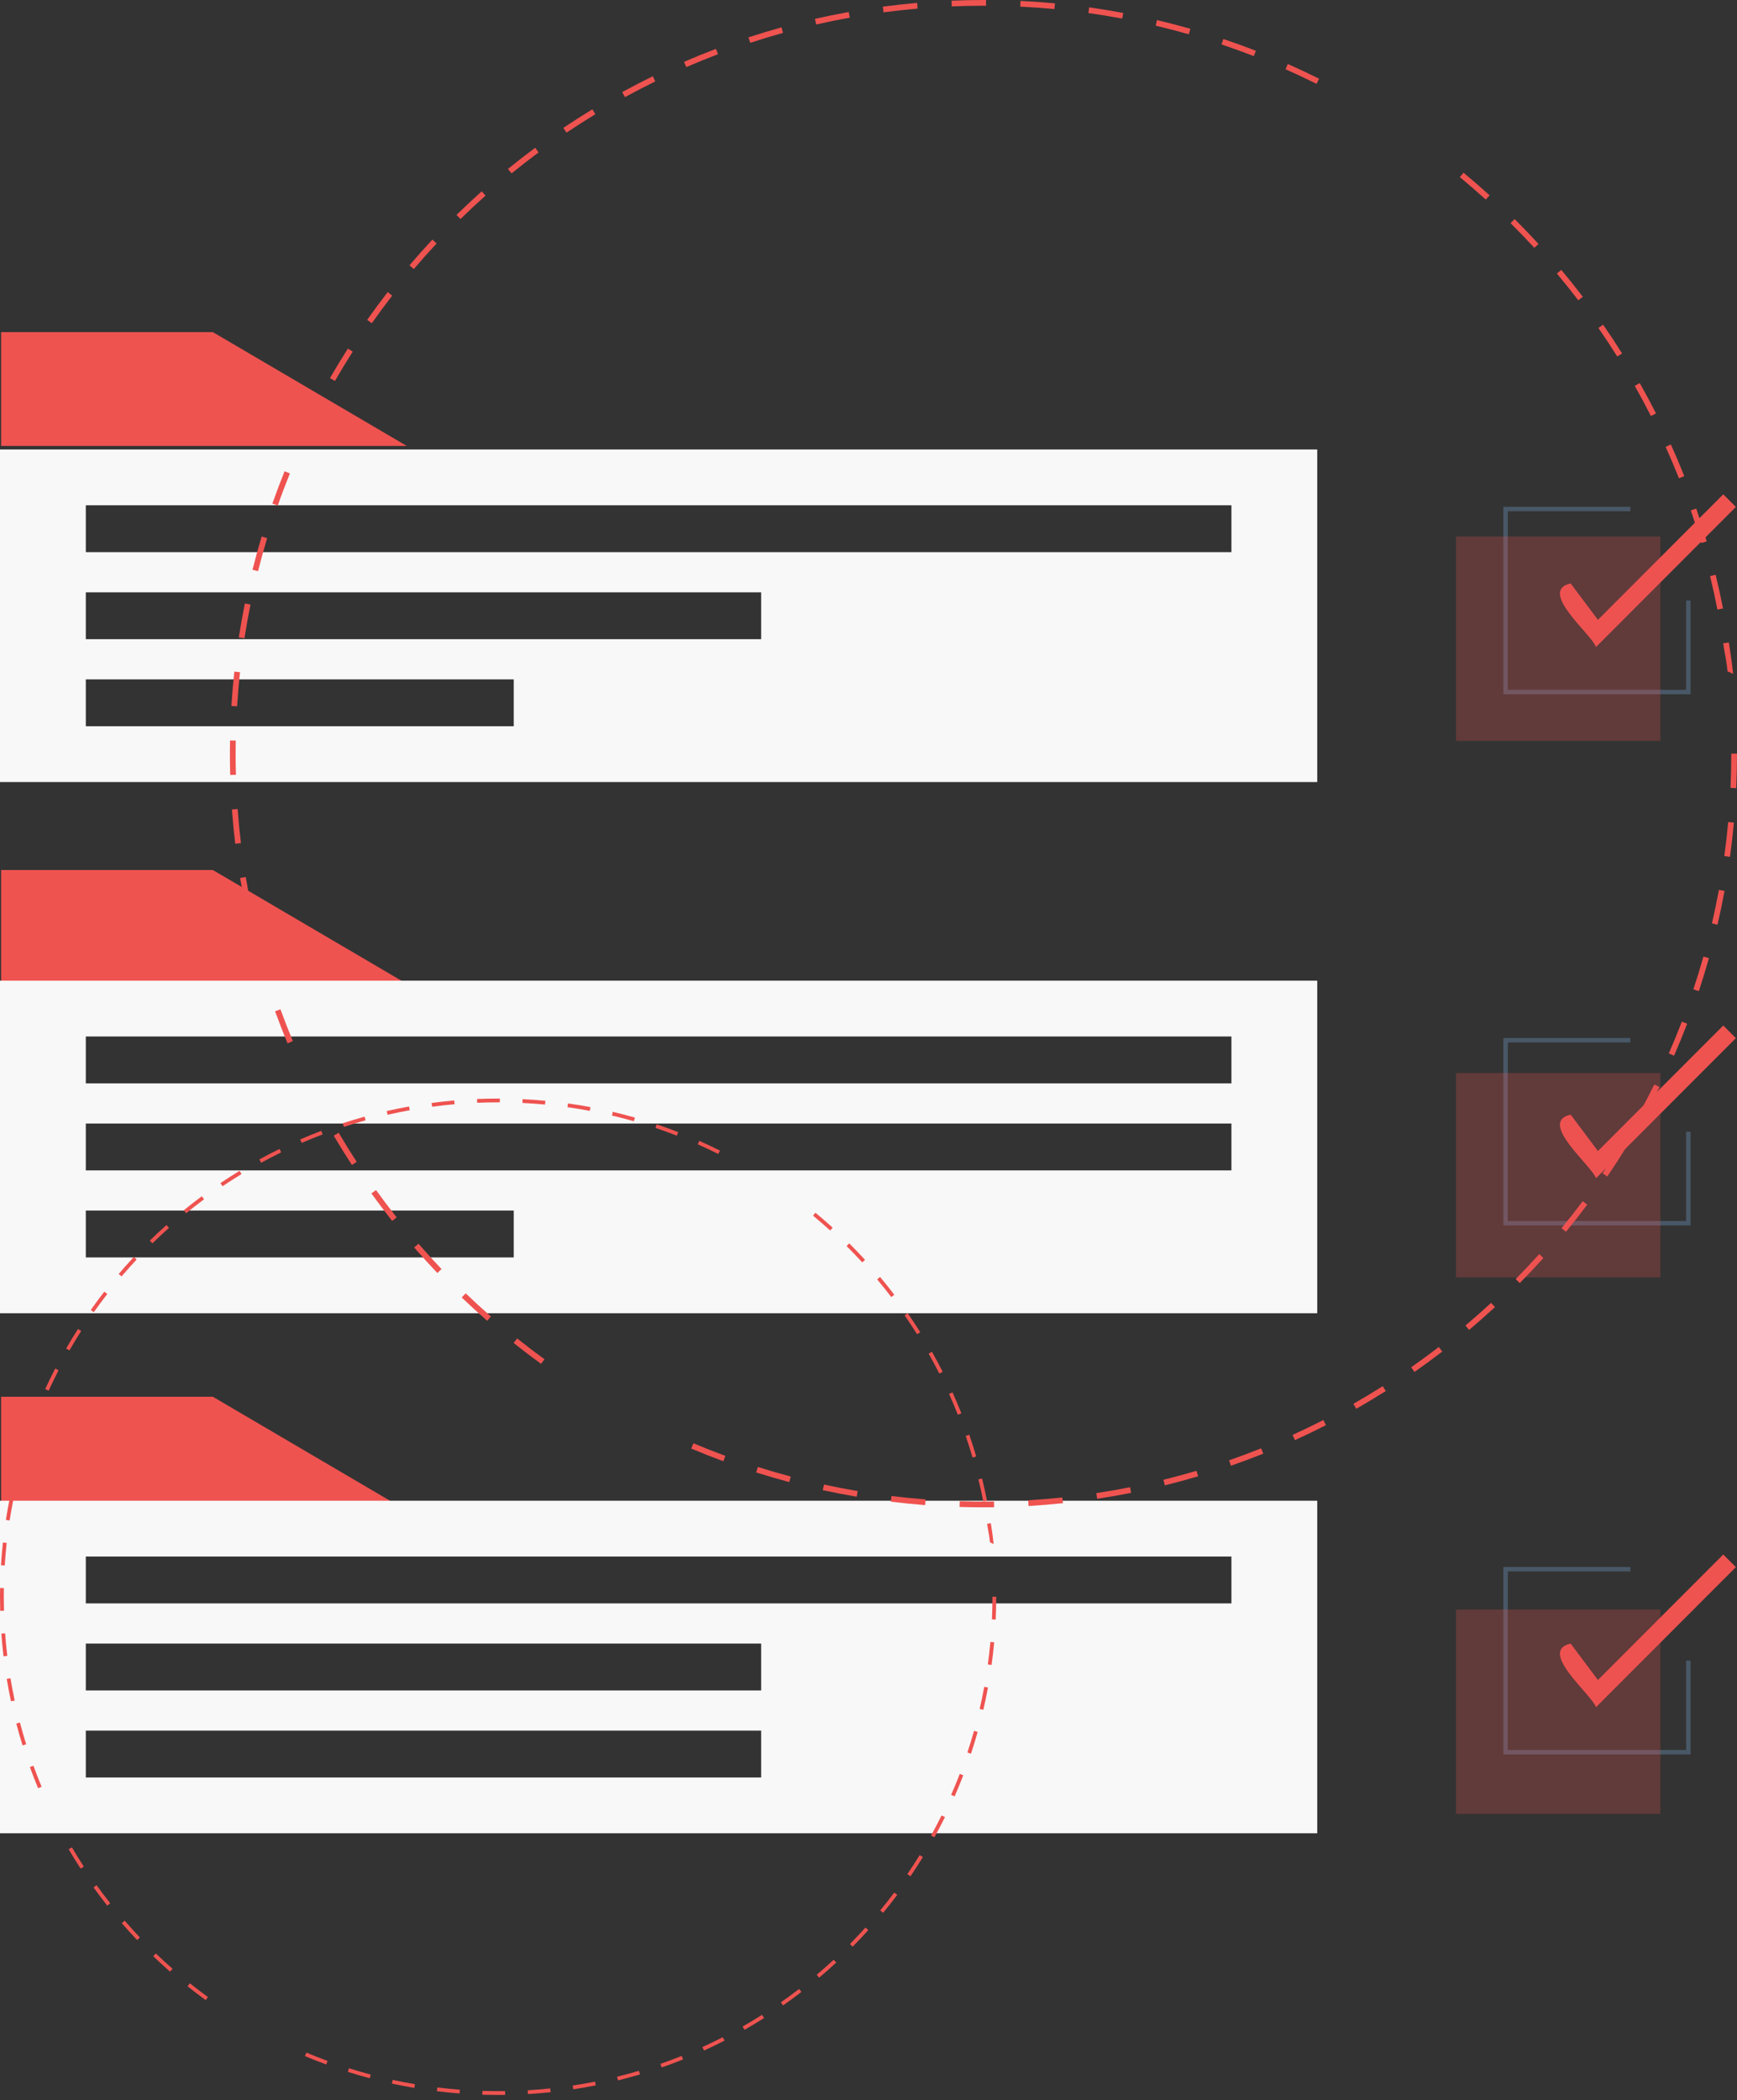
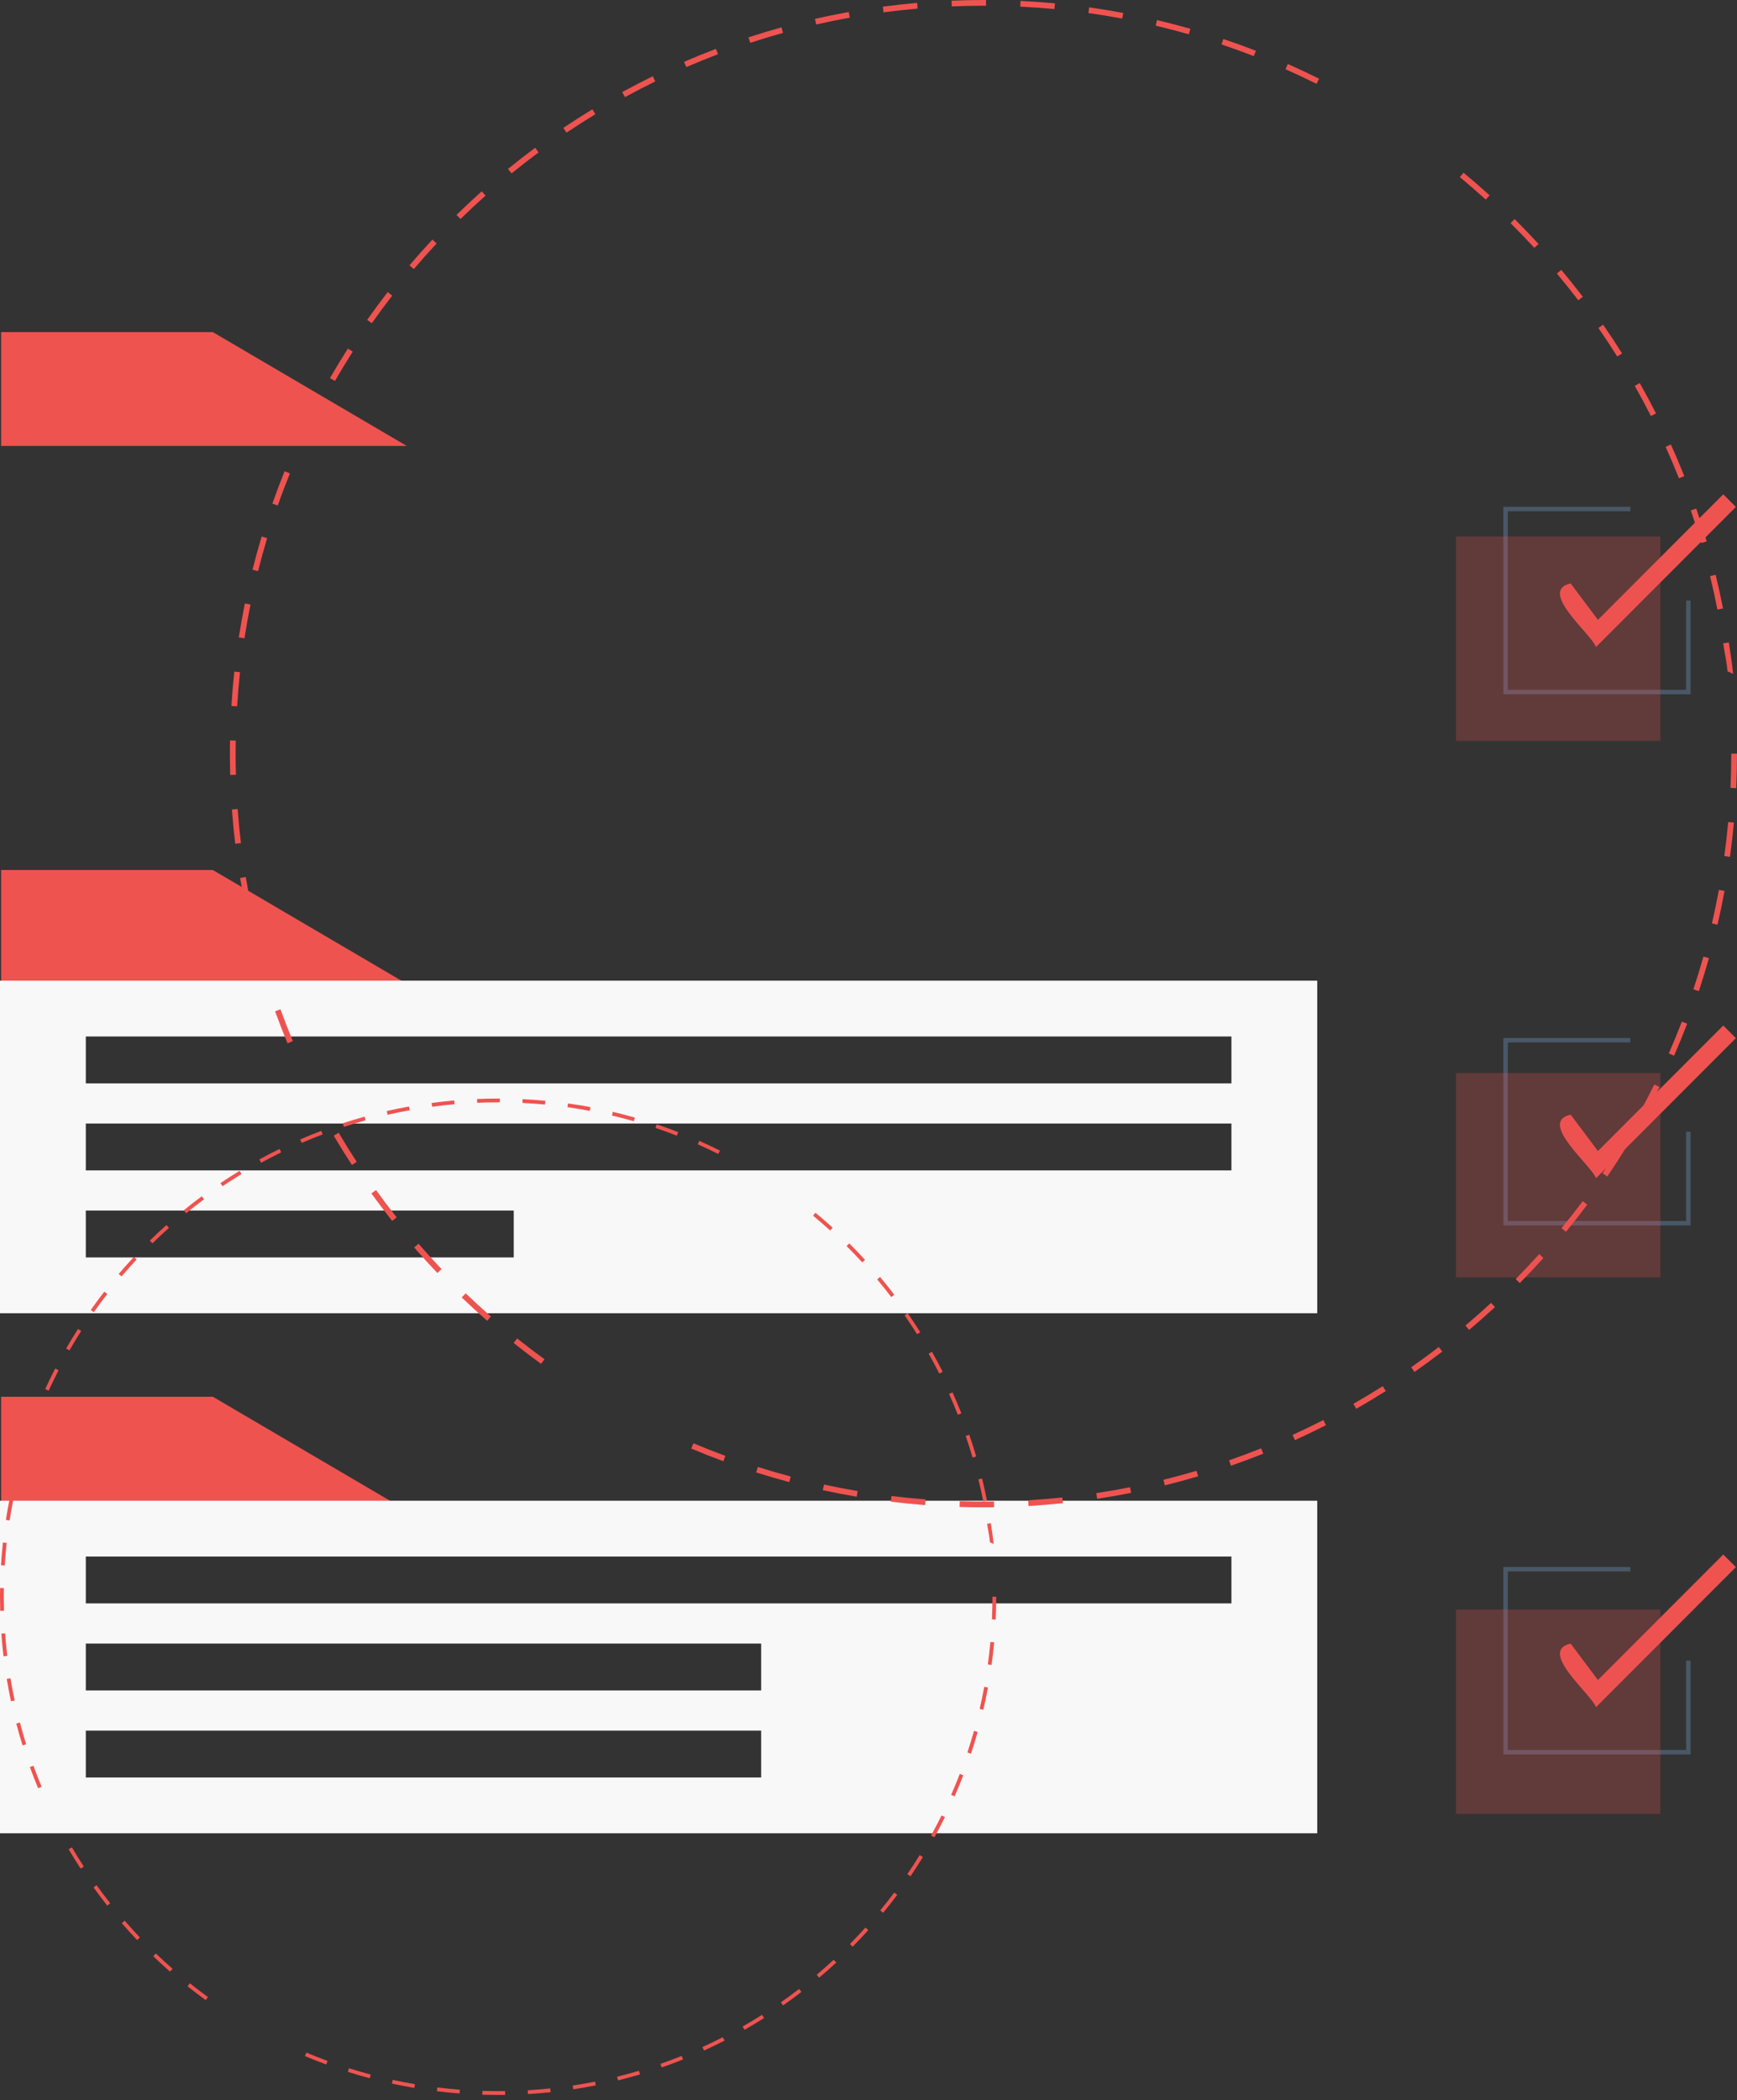
<svg xmlns="http://www.w3.org/2000/svg" width="182" height="220" viewBox="0 0 182 220" fill="none">
  <rect x="0" y="0" width="182" height="220" fill="#333333" stroke="none" />
  <path d="M42.62 103.07H0.117V91.146H22.303L42.62 103.07Z" fill="#EF5350" />
  <path d="M0 102.739V137.579H138.018V102.739H0ZM53.83 131.733H8.991V126.823H53.83V131.733ZM129.027 122.614H8.991V117.704H129.027V122.614ZM129.027 113.495H8.991V108.585H129.027V113.495Z" fill="#F8F8F8" />
  <path d="M42.621 46.719H0.118V34.794H22.304L42.621 46.719Z" fill="#EF5350" />
-   <path d="M0 47.089V81.929H138.018V47.089H0ZM53.83 76.083H8.991V71.173H53.83V76.083ZM79.752 66.964H8.991V62.054H79.752L79.752 66.964ZM129.027 57.845H8.991V52.935H129.027V57.845Z" fill="#F8F8F8" />
  <path d="M42.62 158.253H0.117V146.328H22.303L42.62 158.253Z" fill="#EF5350" />
-   <path d="M0 157.22V192.06H138.018V157.22H0ZM79.752 186.214H8.991V181.304H79.752V186.214ZM79.752 177.095H8.991V172.185H79.752V177.095ZM129.027 167.976H8.991V163.066H129.027V167.976Z" fill="#F8F8F8" />
+   <path d="M0 157.22V192.06H138.018V157.22H0ZM79.752 186.214H8.991V181.304H79.752ZM79.752 177.095H8.991V172.185H79.752V177.095ZM129.027 167.976H8.991V163.066H129.027V167.976Z" fill="#F8F8F8" />
  <path d="M177.135 72.734H157.518V53.092H170.83V53.56H157.986V72.266H176.668V62.913H177.135V72.734Z" fill="#495867" />
  <path d="M167.226 67.784C166.772 66.444 161.087 61.888 164.571 61.123L167.428 64.936L180.561 51.786L181.882 53.109L167.226 67.784Z" fill="#EF5350" />
  <path d="M177.135 128.383H157.518V108.742H170.83V109.21H157.986V127.916H176.668V118.563H177.135V128.383Z" fill="#495867" />
  <path d="M167.226 123.434C166.772 122.094 161.087 117.538 164.571 116.772L167.428 120.586L180.561 107.436L181.882 108.759L167.226 123.434Z" fill="#EF5350" />
  <path d="M177.135 183.799H157.518V164.158H170.83V164.626H157.986V183.332H176.668V173.979H177.135V183.799Z" fill="#495867" />
  <path d="M167.226 178.85C166.772 177.51 161.087 172.954 164.571 172.188L167.428 176.002L180.561 162.852L181.882 164.175L167.226 178.85Z" fill="#EF5350" />
  <path d="M103.044 157.912C102.211 157.912 101.37 157.899 100.544 157.873L100.563 157.273C101.749 157.31 102.959 157.32 104.15 157.304L104.159 157.904C103.788 157.909 103.416 157.912 103.044 157.912ZM107.771 157.773L107.736 157.173C108.923 157.103 110.126 157.005 111.311 156.881L111.374 157.478C110.18 157.603 108.968 157.702 107.771 157.773H107.771ZM96.935 157.679C95.737 157.587 94.527 157.467 93.337 157.321L93.411 156.725C94.591 156.87 95.792 156.989 96.98 157.08L96.935 157.679ZM114.959 157.019L114.869 156.425C116.049 156.246 117.238 156.038 118.402 155.807L118.519 156.396C117.346 156.629 116.148 156.838 114.959 157.019ZM89.761 156.799C88.578 156.599 87.383 156.368 86.211 156.114L86.339 155.527C87.502 155.779 88.687 156.008 89.861 156.207L89.761 156.799ZM122.048 155.61L121.904 155.027C123.062 154.74 124.227 154.424 125.366 154.086L125.537 154.662C124.389 155.002 123.215 155.321 122.048 155.61ZM82.697 155.266C81.537 154.957 80.369 154.617 79.226 154.256L79.407 153.684C80.541 154.042 81.7 154.379 82.852 154.685L82.697 155.266ZM128.978 153.554L128.781 152.987C129.905 152.596 131.035 152.174 132.141 151.731L132.364 152.289C131.25 152.735 130.11 153.16 128.978 153.554ZM75.796 153.084C74.669 152.669 73.535 152.222 72.426 151.755L72.659 151.202C73.76 151.665 74.885 152.109 76.004 152.52L75.796 153.084ZM135.681 150.872L135.432 150.325C136.512 149.835 137.597 149.311 138.657 148.769L138.931 149.304C137.862 149.85 136.769 150.377 135.681 150.872ZM142.105 147.588L141.808 147.067C142.843 146.476 143.877 145.855 144.879 145.221L145.2 145.728C144.19 146.367 143.149 146.993 142.105 147.588ZM148.206 143.728L147.863 143.236C148.838 142.555 149.81 141.842 150.754 141.116L151.12 141.592C150.169 142.323 149.189 143.042 148.206 143.728ZM56.694 142.882C55.725 142.178 54.757 141.441 53.816 140.69L54.191 140.221C55.124 140.966 56.085 141.698 57.047 142.396L56.694 142.882ZM153.934 139.326L153.547 138.867C154.455 138.1 155.359 137.301 156.235 136.492L156.642 136.933C155.76 137.749 154.849 138.554 153.934 139.326ZM51.042 138.37C50.14 137.579 49.243 136.757 48.377 135.926L48.793 135.493C49.653 136.318 50.542 137.134 51.438 137.918L51.042 138.37ZM159.239 134.419L158.812 133.997C159.649 133.148 160.478 132.27 161.274 131.387L161.72 131.788C160.918 132.679 160.083 133.563 159.239 134.419ZM45.827 133.364C44.999 132.494 44.181 131.594 43.396 130.689L43.85 130.296C44.629 131.193 45.44 132.086 46.262 132.95L45.827 133.364ZM164.079 129.047L163.615 128.666C164.372 127.745 165.117 126.795 165.83 125.842L166.311 126.201C165.592 127.162 164.841 128.12 164.079 129.047ZM41.09 127.908C40.347 126.968 39.615 125.998 38.914 125.024L39.401 124.673C40.096 125.64 40.823 126.602 41.561 127.535L41.09 127.908ZM168.41 123.255L167.914 122.918C168.583 121.932 169.239 120.917 169.863 119.901L170.375 120.216C169.746 121.239 169.085 122.262 168.41 123.255ZM36.872 122.045C36.218 121.042 35.578 120.011 34.969 118.977L35.486 118.672C36.09 119.698 36.726 120.722 37.375 121.717L36.872 122.045ZM172.198 117.089L171.672 116.798C172.249 115.755 172.809 114.684 173.337 113.614L173.876 113.881C173.343 114.958 172.778 116.038 172.198 117.089ZM175.404 110.598L174.854 110.357C175.333 109.264 175.792 108.145 176.22 107.031L176.78 107.246C176.349 108.369 175.886 109.497 175.404 110.598ZM30.131 109.302C29.67 108.198 29.23 107.067 28.821 105.943L29.385 105.738C29.791 106.854 30.228 107.975 30.685 109.071L30.131 109.302ZM178.001 103.834L177.431 103.645C177.805 102.516 178.159 101.362 178.481 100.215L179.059 100.377C178.734 101.533 178.378 102.696 178.001 103.834ZM27.664 102.518C27.307 101.374 26.971 100.205 26.666 99.043L27.247 98.891C27.549 100.043 27.883 101.204 28.237 102.339L27.664 102.518ZM179.957 96.875L179.373 96.739C179.641 95.582 179.887 94.4 180.103 93.227L180.694 93.336C180.476 94.518 180.228 95.709 179.957 96.875ZM25.83 95.526C25.58 94.353 25.353 93.159 25.157 91.975L25.749 91.876C25.944 93.052 26.169 94.237 26.417 95.401L25.83 95.526ZM181.266 89.767L180.671 89.686C180.832 88.51 180.969 87.311 181.076 86.121L181.674 86.175C181.566 87.374 181.428 88.582 181.266 89.767H181.266ZM24.647 88.396C24.505 87.208 24.389 85.997 24.301 84.798L24.9 84.754C24.987 85.944 25.103 87.145 25.243 88.325L24.647 88.396ZM181.919 82.569L181.319 82.542C181.372 81.353 181.4 80.146 181.4 78.956H182C182 80.155 181.973 81.371 181.919 82.569ZM24.119 81.188C24.099 80.452 24.088 79.701 24.088 78.956C24.088 78.494 24.092 78.033 24.1 77.572L24.701 77.583C24.693 78.04 24.689 78.497 24.689 78.956C24.689 79.695 24.699 80.441 24.72 81.171L24.119 81.188ZM24.843 73.998L24.244 73.961C24.319 72.761 24.422 71.549 24.551 70.359L25.148 70.424C25.02 71.605 24.918 72.808 24.843 73.998H24.843ZM181.012 70.335C180.892 69.152 180.727 68.575 180.553 67.396L181.147 67.308C181.322 68.496 181.473 69.402 181.594 70.595L181.012 70.335ZM25.615 66.868L25.022 66.776C25.206 65.588 25.42 64.391 25.657 63.217L26.246 63.336C26.01 64.501 25.798 65.689 25.615 66.868H25.615ZM179.947 63.861C179.718 62.689 179.46 61.51 179.179 60.356L179.762 60.215C180.045 61.377 180.305 62.565 180.536 63.745L179.947 63.861ZM27.038 59.837L26.455 59.691C26.747 58.529 27.07 57.356 27.415 56.206L27.99 56.379C27.647 57.52 27.327 58.684 27.038 59.837ZM178.25 56.891C177.915 55.748 177.549 54.598 177.163 53.473L177.73 53.278C178.12 54.411 178.489 55.571 178.826 56.722L178.25 56.891ZM29.105 52.959L28.538 52.759C28.937 51.624 29.368 50.484 29.819 49.37L30.375 49.595C29.928 50.7 29.5 51.832 29.105 52.959ZM175.918 50.108C175.48 49.003 175.011 47.894 174.524 46.812L175.072 46.565C175.563 47.656 176.035 48.773 176.477 49.887L175.918 50.108ZM31.799 46.295L31.254 46.044C31.755 44.952 32.289 43.857 32.84 42.789L33.374 43.064C32.827 44.124 32.297 45.211 31.799 46.295ZM172.98 43.582C172.442 42.522 171.873 41.46 171.288 40.425L171.81 40.13C172.4 41.172 172.974 42.242 173.515 43.31L172.98 43.582ZM35.095 39.91L34.574 39.611C35.173 38.571 35.805 37.53 36.452 36.517L36.958 36.84C36.316 37.845 35.689 38.878 35.095 39.91ZM169.452 37.348C168.818 36.338 168.154 35.332 167.478 34.358L167.971 34.015C168.652 34.997 169.322 36.011 169.961 37.029L169.452 37.348ZM38.959 33.859L38.469 33.513C39.161 32.531 39.885 31.552 40.62 30.604L41.094 30.972C40.365 31.913 39.646 32.884 38.959 33.859ZM165.368 31.459C164.645 30.512 163.891 29.57 163.128 28.659L163.588 28.273C164.357 29.191 165.116 30.14 165.845 31.095L165.368 31.459ZM43.359 28.187L42.901 27.798C43.678 26.886 44.488 25.977 45.308 25.099L45.747 25.508C44.933 26.38 44.13 27.282 43.359 28.187ZM160.763 25.963C159.956 25.085 159.119 24.215 158.276 23.377L158.7 22.951C159.549 23.796 160.392 24.672 161.205 25.557L160.763 25.963ZM48.254 22.942L47.834 22.513C48.692 21.673 49.581 20.842 50.474 20.045L50.874 20.493C49.987 21.284 49.106 22.108 48.254 22.942V22.942ZM155.675 20.907C154.791 20.105 153.878 19.314 152.962 18.556L153.345 18.094C154.268 18.857 155.188 19.654 156.078 20.462L155.675 20.907ZM53.603 18.165L53.224 17.7C54.152 16.943 55.112 16.197 56.076 15.483L56.434 15.965C55.477 16.674 54.524 17.415 53.603 18.165V18.165ZM59.361 13.897L59.026 13.399C60.02 12.73 61.043 12.075 62.068 11.452L62.38 11.965C61.363 12.583 60.348 13.233 59.361 13.897ZM65.482 10.174L65.194 9.647C66.245 9.072 67.323 8.513 68.398 7.988L68.662 8.527C67.596 9.049 66.526 9.603 65.482 10.174H65.482ZM137.944 8.783C136.876 8.25 135.782 7.736 134.692 7.254L134.934 6.705C136.033 7.191 137.136 7.709 138.212 8.245L137.944 8.783ZM71.913 7.028L71.675 6.477C72.773 6.001 73.897 5.544 75.015 5.12L75.228 5.681C74.119 6.102 73.004 6.556 71.913 7.028H71.913ZM131.371 5.877C130.259 5.446 129.121 5.035 127.989 4.655L128.18 4.085C129.321 4.468 130.468 4.883 131.588 5.317L131.371 5.877ZM78.611 4.485L78.424 3.914C79.564 3.54 80.729 3.188 81.884 2.868L82.044 3.446C80.898 3.764 79.743 4.114 78.611 4.485ZM124.562 3.592C123.417 3.266 122.249 2.962 121.091 2.689L121.228 2.104C122.396 2.38 123.573 2.686 124.727 3.015L124.562 3.592ZM85.522 2.567L85.388 1.982C86.558 1.714 87.75 1.471 88.93 1.258L89.037 1.849C87.865 2.06 86.683 2.302 85.522 2.567ZM117.581 1.946C116.412 1.727 115.221 1.532 114.041 1.366L114.124 0.771C115.313 0.938 116.514 1.135 117.692 1.356L117.581 1.946ZM92.581 1.293L92.501 0.698C93.69 0.539 94.898 0.406 96.094 0.302L96.146 0.9C94.96 1.003 93.76 1.136 92.581 1.293ZM110.478 0.949C109.296 0.837 108.092 0.751 106.9 0.694L106.929 0.094C108.13 0.152 109.343 0.239 110.535 0.351L110.478 0.949ZM99.726 0.67L99.701 0.07C100.805 0.024 101.929 0 103.044 0L103.316 0L103.314 0.601L103.044 0.6C101.938 0.601 100.821 0.624 99.726 0.67Z" fill="#EF5350" />
  <path d="M52.191 219.471C51.641 219.471 51.084 219.462 50.538 219.445L50.551 219.048C51.335 219.073 52.135 219.08 52.922 219.069L52.928 219.466C52.683 219.469 52.437 219.471 52.191 219.471ZM55.316 219.379L55.292 218.982C56.078 218.936 56.873 218.871 57.656 218.789L57.697 219.184C56.908 219.266 56.107 219.332 55.316 219.379H55.316ZM48.153 219.317C47.361 219.256 46.561 219.177 45.775 219.08L45.823 218.686C46.603 218.782 47.397 218.861 48.183 218.921L48.153 219.317ZM60.067 218.88L60.008 218.488C60.788 218.37 61.574 218.232 62.343 218.079L62.421 218.468C61.645 218.623 60.853 218.761 60.067 218.88ZM43.411 218.735C42.629 218.603 41.839 218.45 41.064 218.282L41.149 217.894C41.917 218.061 42.701 218.212 43.477 218.344L43.411 218.735ZM64.753 217.949L64.658 217.564C65.424 217.374 66.193 217.165 66.946 216.942L67.059 217.322C66.3 217.547 65.525 217.758 64.753 217.949ZM38.742 217.721C37.974 217.517 37.203 217.293 36.447 217.054L36.567 216.676C37.316 216.913 38.083 217.135 38.844 217.338L38.742 217.721ZM69.334 216.59L69.203 216.215C69.946 215.957 70.694 215.678 71.425 215.385L71.572 215.754C70.836 216.048 70.082 216.33 69.334 216.59ZM34.18 216.279C33.435 216.005 32.685 215.71 31.952 215.401L32.106 215.035C32.834 215.342 33.578 215.635 34.317 215.907L34.18 216.279ZM73.765 214.817L73.6 214.456C74.314 214.132 75.031 213.785 75.732 213.427L75.913 213.781C75.206 214.142 74.484 214.49 73.765 214.817ZM78.011 212.646L77.815 212.302C78.499 211.911 79.182 211.501 79.845 211.082L80.057 211.417C79.389 211.839 78.701 212.253 78.011 212.646ZM82.044 210.095L81.817 209.77C82.462 209.319 83.105 208.848 83.728 208.368L83.97 208.683C83.342 209.166 82.694 209.641 82.044 210.095ZM21.553 209.536C20.912 209.071 20.273 208.583 19.651 208.087L19.898 207.777C20.515 208.269 21.15 208.753 21.786 209.215L21.553 209.536ZM85.83 207.185L85.574 206.882C86.175 206.375 86.772 205.847 87.351 205.312L87.62 205.603C87.038 206.142 86.435 206.675 85.83 207.185ZM17.817 206.553C17.221 206.031 16.628 205.487 16.056 204.938L16.33 204.651C16.898 205.197 17.487 205.736 18.079 206.255L17.817 206.553ZM89.337 203.941L89.055 203.663C89.608 203.102 90.156 202.521 90.682 201.937L90.977 202.203C90.447 202.791 89.895 203.376 89.337 203.941ZM14.37 203.244C13.822 202.669 13.282 202.074 12.763 201.476L13.063 201.216C13.578 201.809 14.114 202.4 14.657 202.971L14.37 203.244ZM92.536 200.391L92.23 200.139C92.73 199.53 93.222 198.902 93.694 198.272L94.011 198.509C93.537 199.144 93.04 199.778 92.536 200.391ZM11.239 199.637C10.747 199.016 10.263 198.375 9.8 197.731L10.122 197.5C10.582 198.138 11.062 198.774 11.55 199.391L11.239 199.637ZM95.399 196.562L95.071 196.339C95.514 195.687 95.947 195.017 96.359 194.345L96.698 194.553C96.282 195.229 95.845 195.905 95.399 196.562ZM8.45 195.762C8.018 195.099 7.595 194.417 7.192 193.734L7.534 193.533C7.933 194.21 8.354 194.888 8.783 195.545L8.45 195.762ZM97.903 192.486L97.556 192.294C97.937 191.604 98.307 190.896 98.656 190.189L99.012 190.365C98.66 191.078 98.287 191.791 97.903 192.486ZM100.022 188.195L99.659 188.036C99.975 187.314 100.279 186.574 100.562 185.838L100.932 185.98C100.647 186.722 100.341 187.467 100.022 188.195ZM3.994 187.339C3.69 186.609 3.398 185.862 3.128 185.118L3.501 184.983C3.769 185.72 4.059 186.462 4.36 187.186L3.994 187.339ZM101.739 183.724L101.362 183.599C101.61 182.853 101.843 182.09 102.056 181.332L102.439 181.439C102.224 182.203 101.988 182.972 101.739 183.724ZM2.364 182.854C2.127 182.098 1.906 181.325 1.704 180.557L2.088 180.457C2.288 181.219 2.508 181.985 2.742 182.736L2.364 182.854ZM103.032 179.125L102.646 179.035C102.823 178.27 102.986 177.488 103.129 176.713L103.519 176.785C103.375 177.566 103.211 178.353 103.032 179.125ZM1.151 178.233C0.986 177.457 0.836 176.668 0.706 175.885L1.098 175.82C1.227 176.597 1.375 177.381 1.54 178.15L1.151 178.233ZM103.897 174.426L103.504 174.372C103.61 173.595 103.701 172.802 103.772 172.016L104.167 172.052C104.095 172.844 104.004 173.642 103.897 174.426H103.897ZM0.369 173.52C0.276 172.734 0.199 171.934 0.141 171.141L0.537 171.112C0.594 171.899 0.671 172.693 0.763 173.473L0.369 173.52ZM104.329 169.668L103.932 169.65C103.967 168.864 103.985 168.066 103.985 167.279H104.382C104.382 168.072 104.364 168.876 104.329 169.668ZM0.021 168.755C0.007 168.268 0 167.772 0 167.279C0 166.974 0.003 166.669 0.008 166.365L0.405 166.372C0.4 166.674 0.397 166.976 0.397 167.279C0.397 167.768 0.404 168.261 0.417 168.744L0.021 168.755ZM0.499 164.002L0.103 163.978C0.152 163.185 0.221 162.384 0.306 161.597L0.7 161.64C0.616 162.42 0.548 163.215 0.499 164.002H0.499ZM103.729 161.581C103.65 160.799 103.541 160.417 103.426 159.638L103.818 159.58C103.934 160.365 104.034 160.964 104.114 161.753L103.729 161.581ZM1.009 159.289L0.617 159.228C0.739 158.443 0.88 157.652 1.037 156.876L1.426 156.954C1.27 157.724 1.13 158.51 1.009 159.289H1.009ZM103.025 157.301C102.874 156.527 102.703 155.748 102.517 154.985L102.903 154.891C103.09 155.66 103.262 156.445 103.415 157.225L103.025 157.301ZM1.95 154.642L1.565 154.545C1.757 153.777 1.971 153.001 2.199 152.241L2.579 152.356C2.353 153.11 2.141 153.879 1.95 154.642ZM101.904 152.694C101.682 151.939 101.44 151.178 101.185 150.435L101.56 150.306C101.818 151.055 102.061 151.821 102.285 152.583L101.904 152.694ZM3.316 150.095L2.941 149.963C3.205 149.213 3.49 148.459 3.788 147.722L4.156 147.871C3.86 148.602 3.578 149.35 3.316 150.095ZM100.362 148.211C100.073 147.48 99.763 146.747 99.441 146.032L99.803 145.869C100.127 146.59 100.44 147.328 100.731 148.064L100.362 148.211ZM5.097 145.69L4.737 145.524C5.068 144.802 5.421 144.078 5.785 143.372L6.138 143.554C5.776 144.255 5.426 144.973 5.097 145.69ZM98.42 143.897C98.065 143.196 97.688 142.494 97.301 141.81L97.647 141.615C98.037 142.304 98.416 143.011 98.774 143.717L98.42 143.897ZM7.276 141.47L6.932 141.272C7.327 140.584 7.745 139.896 8.173 139.226L8.507 139.44C8.083 140.105 7.668 140.788 7.276 141.47ZM96.088 139.776C95.669 139.108 95.23 138.443 94.783 137.799L95.109 137.573C95.559 138.222 96.002 138.892 96.424 139.565L96.088 139.776ZM9.83 137.469L9.506 137.241C9.963 136.592 10.442 135.945 10.928 135.318L11.241 135.561C10.759 136.184 10.284 136.825 9.83 137.469ZM93.388 135.883C92.91 135.257 92.412 134.634 91.908 134.032L92.212 133.777C92.72 134.384 93.222 135.011 93.704 135.642L93.388 135.883ZM12.738 133.72L12.436 133.463C12.949 132.86 13.485 132.26 14.027 131.679L14.317 131.95C13.779 132.526 13.248 133.122 12.738 133.72ZM90.344 132.25C89.811 131.67 89.258 131.095 88.701 130.541L88.98 130.259C89.542 130.818 90.099 131.397 90.636 131.982L90.344 132.25ZM15.974 130.253L15.696 129.97C16.264 129.414 16.851 128.865 17.442 128.338L17.706 128.634C17.12 129.157 16.537 129.702 15.974 130.253V130.253ZM86.981 128.908C86.397 128.378 85.793 127.855 85.188 127.354L85.441 127.049C86.051 127.553 86.659 128.08 87.248 128.614L86.981 128.908ZM19.51 127.096L19.259 126.788C19.873 126.288 20.507 125.795 21.145 125.323L21.381 125.641C20.748 126.11 20.119 126.6 19.51 127.096V127.096ZM23.316 124.274L23.095 123.945C23.752 123.503 24.428 123.07 25.105 122.658L25.311 122.997C24.639 123.406 23.968 123.836 23.316 124.274ZM27.362 121.813L27.172 121.465C27.867 121.085 28.579 120.716 29.29 120.368L29.464 120.725C28.759 121.07 28.052 121.436 27.362 121.813H27.362ZM75.261 120.894C74.555 120.542 73.831 120.202 73.111 119.883L73.271 119.52C73.997 119.841 74.726 120.184 75.438 120.539L75.261 120.894ZM31.613 119.734L31.455 119.37C32.182 119.055 32.925 118.753 33.664 118.472L33.804 118.843C33.071 119.122 32.334 119.422 31.613 119.734H31.613ZM70.916 118.973C70.181 118.688 69.429 118.416 68.68 118.165L68.806 117.789C69.561 118.042 70.319 118.316 71.059 118.603L70.916 118.973ZM36.04 118.053L35.916 117.676C36.671 117.428 37.44 117.196 38.204 116.984L38.31 117.366C37.552 117.576 36.789 117.807 36.04 118.053ZM66.415 117.463C65.658 117.247 64.886 117.046 64.12 116.866L64.211 116.479C64.983 116.661 65.761 116.864 66.524 117.081L66.415 117.463ZM40.609 116.785L40.52 116.398C41.294 116.221 42.081 116.06 42.861 115.92L42.932 116.31C42.158 116.45 41.376 116.61 40.609 116.785ZM61.8 116.375C61.027 116.23 60.24 116.101 59.46 115.991L59.515 115.598C60.301 115.709 61.095 115.839 61.873 115.985L61.8 116.375ZM45.275 115.943L45.222 115.55C46.008 115.445 46.807 115.357 47.597 115.288L47.631 115.683C46.847 115.751 46.054 115.839 45.275 115.943ZM57.105 115.715C56.324 115.642 55.528 115.585 54.74 115.547L54.759 115.15C55.553 115.189 56.355 115.246 57.142 115.32L57.105 115.715ZM49.998 115.531L49.981 115.134C50.711 115.104 51.454 115.088 52.191 115.088L52.371 115.089L52.37 115.485L52.191 115.485C51.46 115.485 50.722 115.501 49.998 115.531Z" fill="#EF5350" />
  <rect x="152.559" y="56.206" width="21.412" height="21.412" fill="#EF5350" fill-opacity="0.25" />
  <rect x="152.559" y="112.412" width="21.412" height="21.412" fill="#EF5350" fill-opacity="0.25" />
  <rect x="152.559" y="168.618" width="21.412" height="21.412" fill="#EF5350" fill-opacity="0.25" />
</svg>